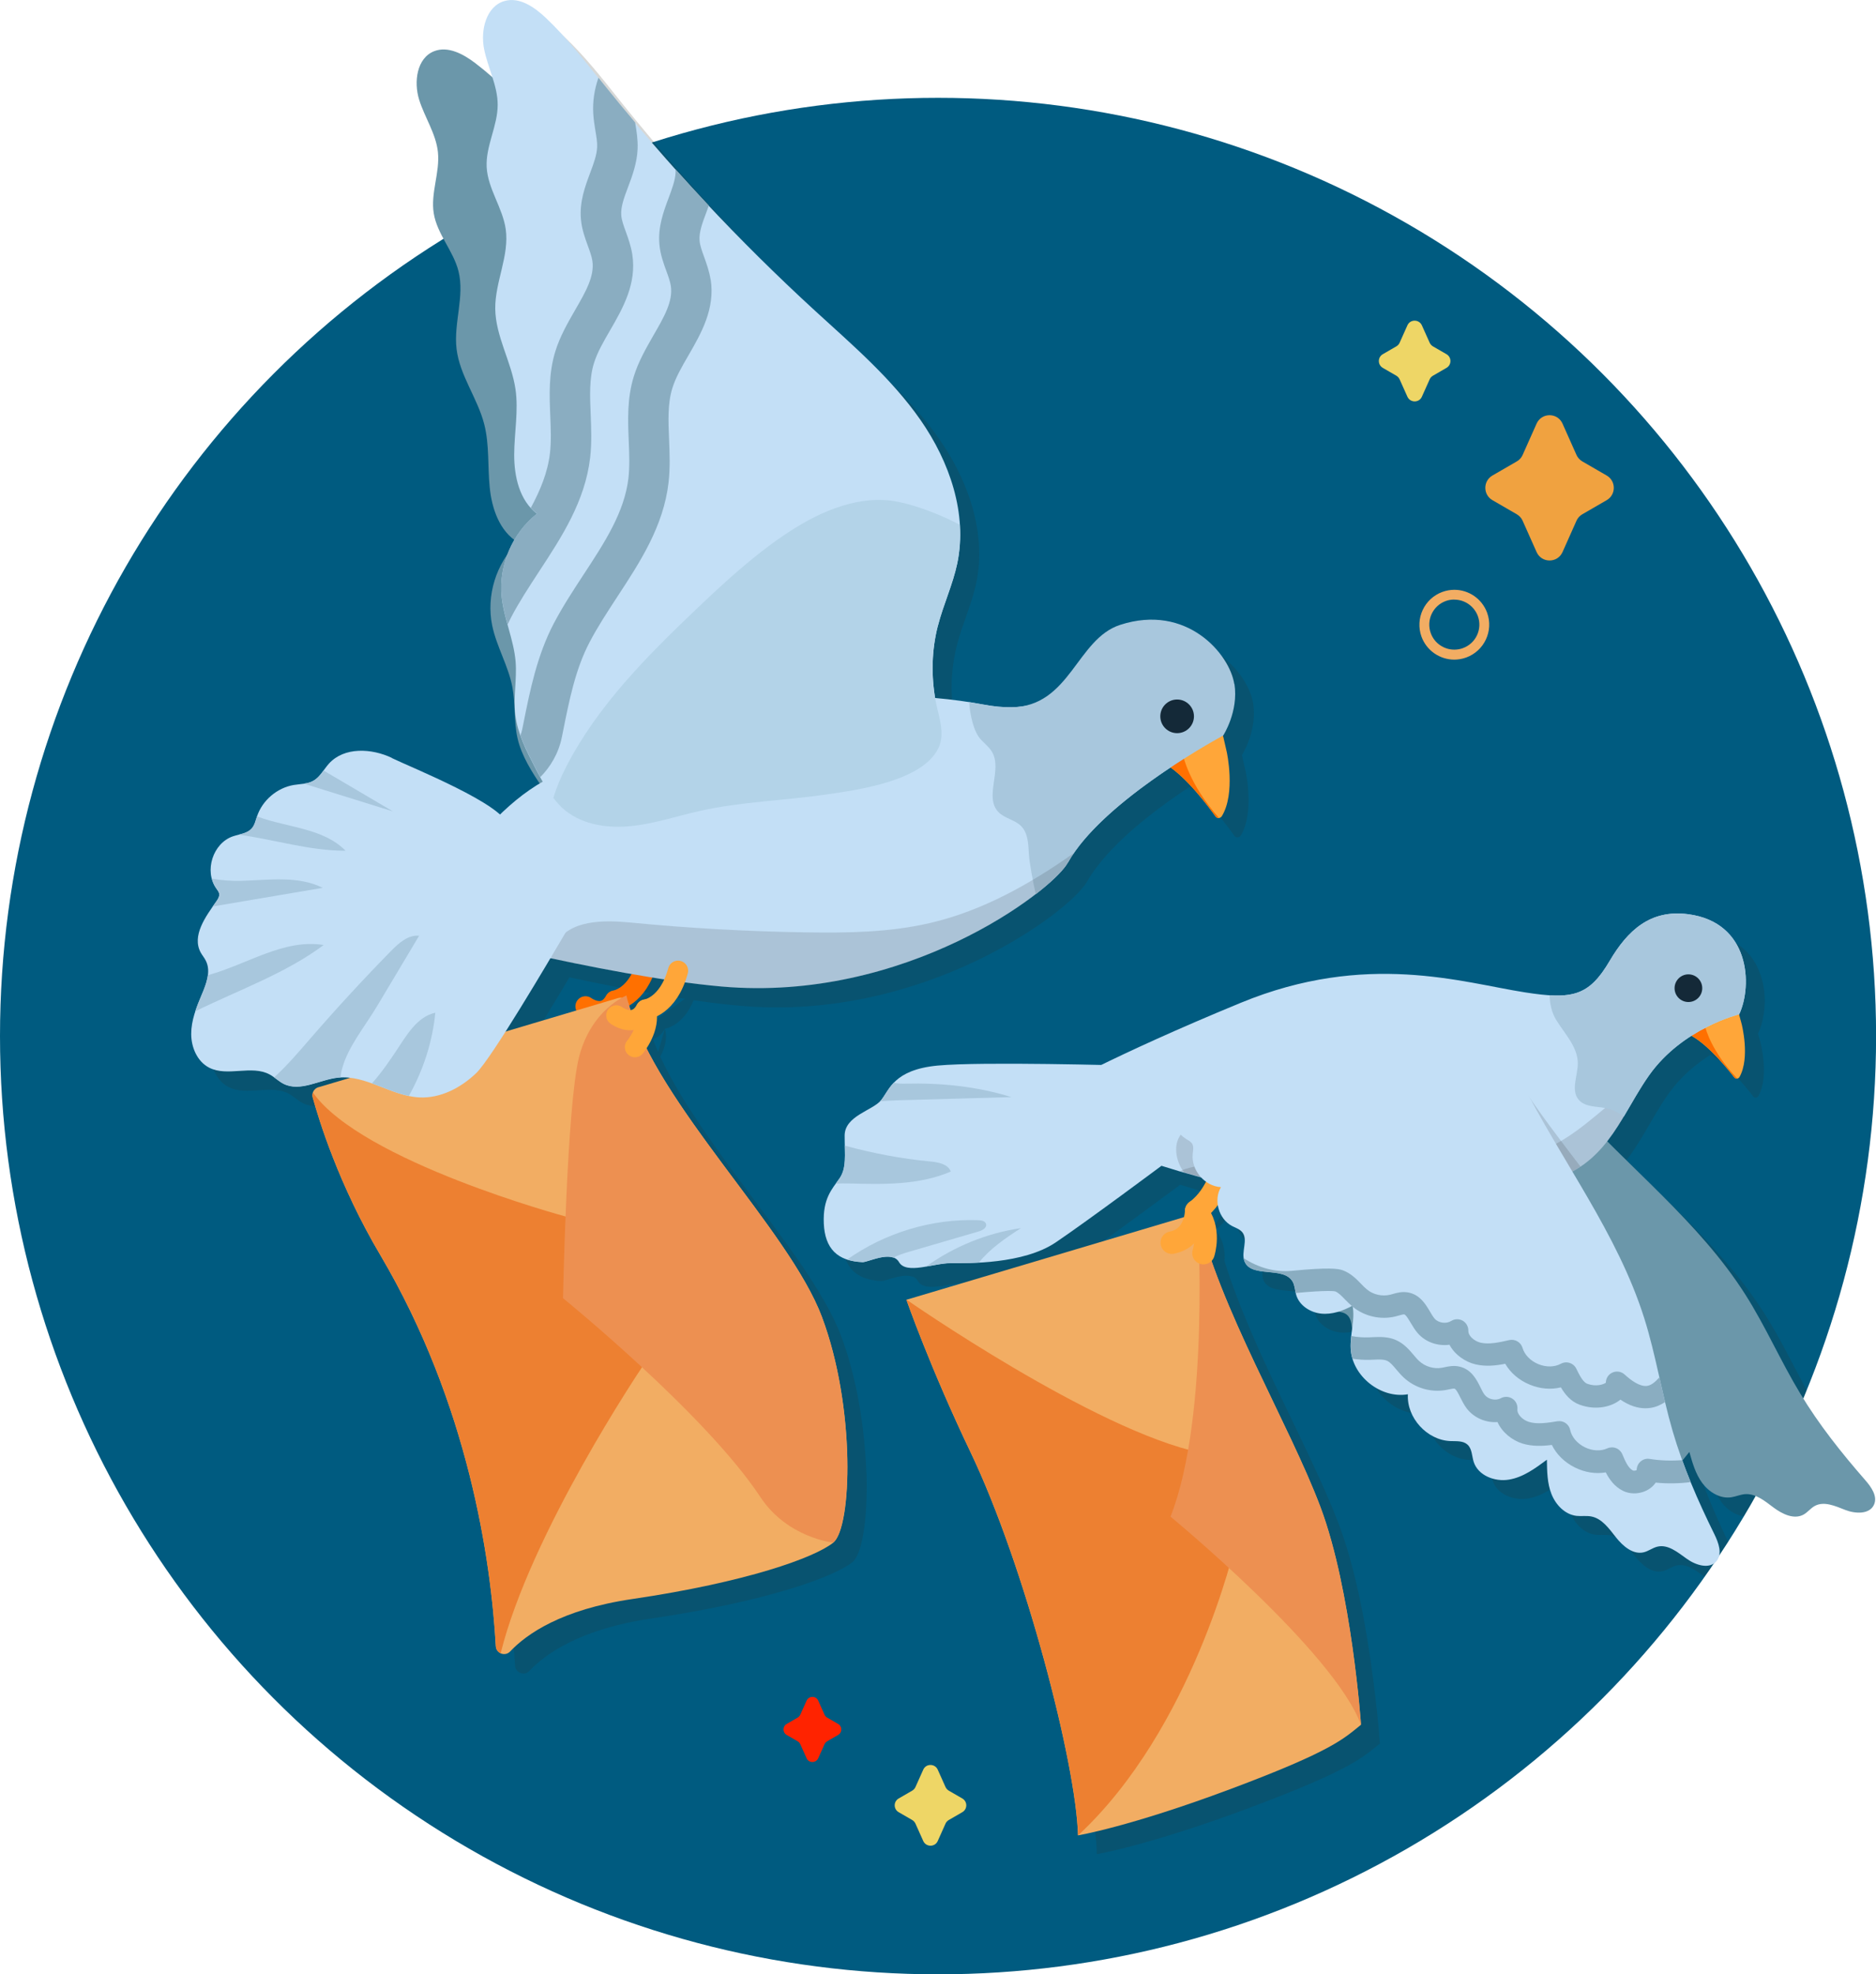
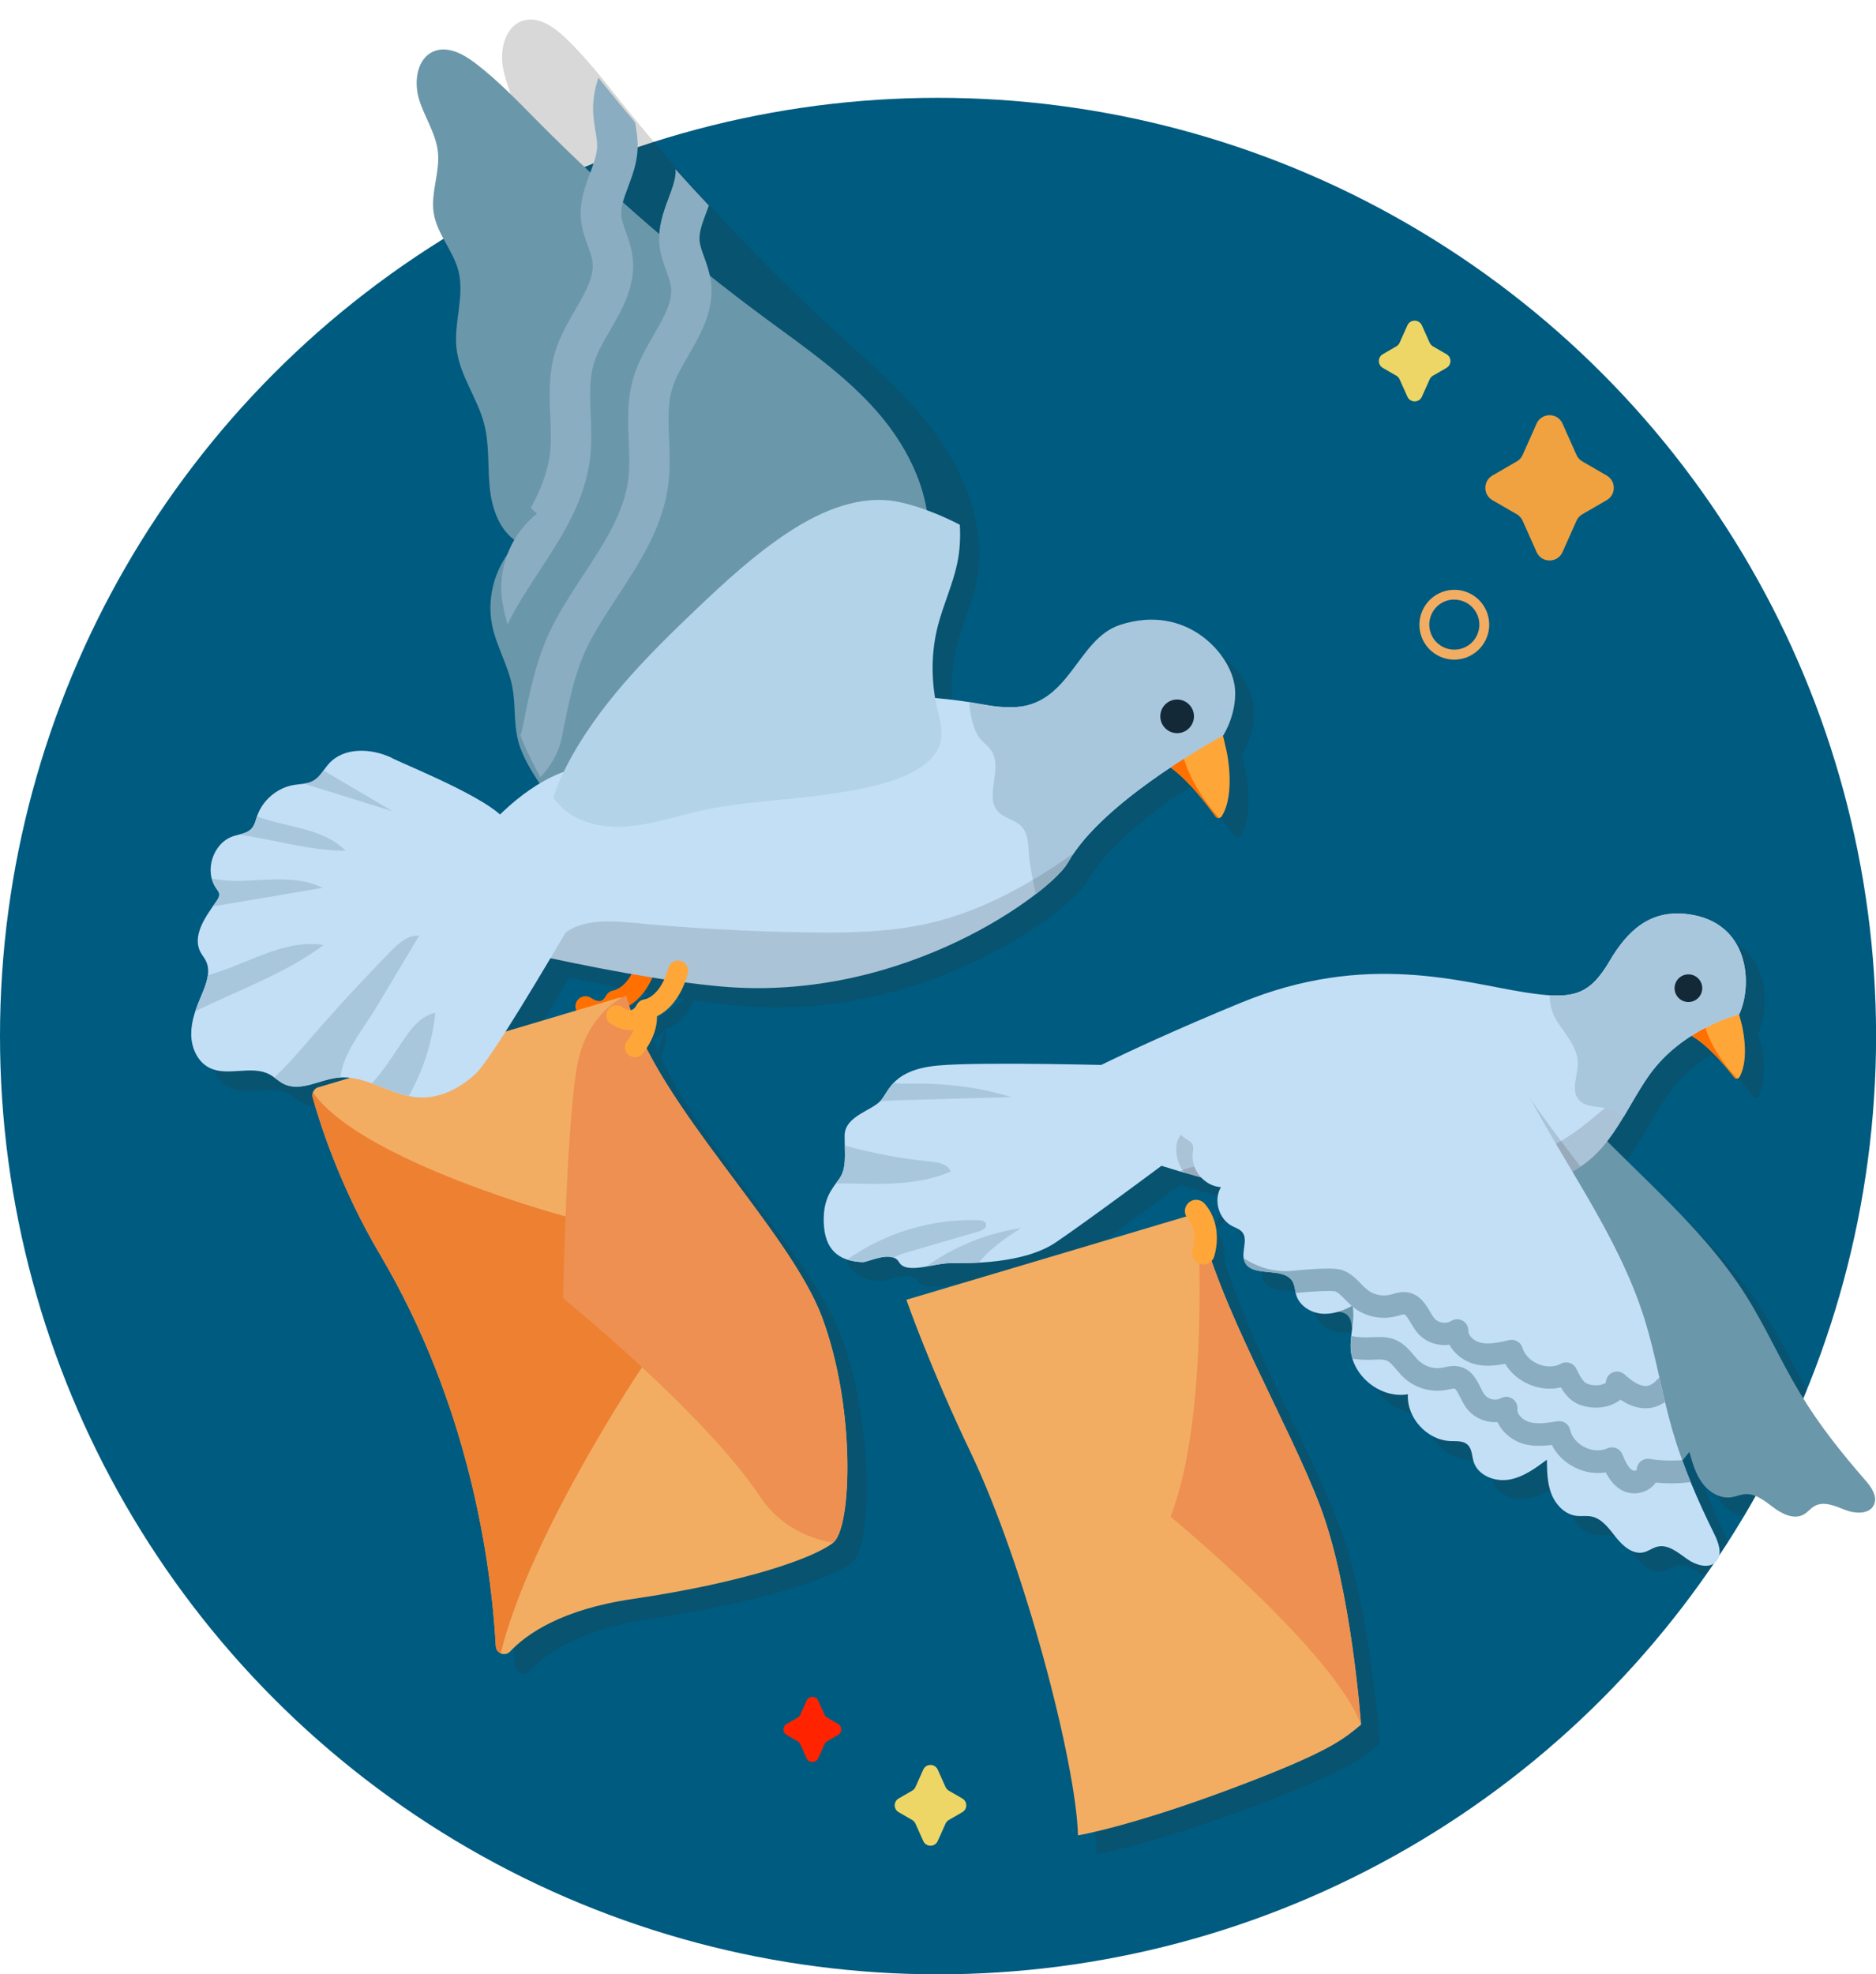
<svg xmlns="http://www.w3.org/2000/svg" id="Layer_2" viewBox="0 0 238.61 251.06">
  <defs>
    <style>.cls-1{fill:#2a302d;opacity:.19;}.cls-1,.cls-2,.cls-3,.cls-4,.cls-5,.cls-6,.cls-7,.cls-8,.cls-9,.cls-10,.cls-11,.cls-12,.cls-13,.cls-14,.cls-15,.cls-16,.cls-17{stroke-width:0px;}.cls-18{stroke:#ff7000;}.cls-18,.cls-19,.cls-20{stroke-linejoin:round;}.cls-18,.cls-19,.cls-20,.cls-21{fill:none;stroke-linecap:round;}.cls-18,.cls-19,.cls-21{stroke-width:2.57px;}.cls-19,.cls-20,.cls-21{stroke:#ffa639;}.cls-20{stroke-width:2.86px;}.cls-2{fill:#1a1b1c;opacity:.14;}.cls-21{stroke-miterlimit:10;}.cls-3{fill:#142938;}.cls-4{fill:#c3dff6;}.cls-5{fill:#a8c7dd;}.cls-6{fill:#b3d3e8;}.cls-7{fill:#6b97aa;}.cls-8{fill:#8aadc1;}.cls-9{fill:#ff2300;}.cls-10{fill:#ff7000;}.cls-11{fill:#f2ad63;}.cls-12{fill:#eed666;}.cls-13{fill:#f0a240;}.cls-14{fill:#ffa639;}.cls-15{fill:#ed8031;}.cls-16{fill:#ed9051;}.cls-17{fill:#005b80;}</style>
  </defs>
  <g id="Reference">
    <circle class="cls-17" cx="119.31" cy="131.75" r="119.31" />
  </g>
  <g id="Layer_1-2">
    <path class="cls-1" d="M218.94,191c.69.94,1.74,1.67,2.87,1.81,3.05-5.1,5.72-10.45,7.99-16.01-1.77-3.26-3.38-6.62-5.37-9.75-4.7-7.41-11.36-13.27-17.58-19.51.04-.05.09-.11.13-.16.44-.57.84-1.16,1.23-1.77.78-1.21,1.49-2.48,2.23-3.74.07-.12.14-.23.21-.35.18-.3.36-.59.54-.88.08-.12.15-.24.23-.37.25-.39.51-.78.78-1.16,0,0,0,0,0,0,0-.01.02-.02.02-.03,0,0,0,0,0,0,.26-.36.53-.71.8-1.04.29-.34.58-.67.88-.97,1.17-1.2,2.44-2.17,3.67-2.95.05.04.09.07.15.11.26.16.53.34.8.54.53.4,1.07.87,1.58,1.36,1.27,1.23,2.37,2.6,2.89,3.29.01.01.03.02.04.03.04.04.07.07.12.09.18.08.41.01.51-.18,1.38-2.46.27-6.74.27-6.74l-.33-1.21s.02,0,.02,0c.63-1.35.99-3.32.78-5.3,0-.07-.02-.13-.03-.2-.07-.55-.18-1.1-.35-1.64-.32-1.05-.81-2.05-1.56-2.92-.46-.54-1.02-1.02-1.68-1.43s-1.42-.74-2.29-.97c-.44-.12-.9-.21-1.4-.27-1.5-.19-2.81-.07-3.98.32-.47.15-.91.35-1.33.58-.63.35-1.22.78-1.77,1.29-1.09,1.01-2.04,2.3-2.9,3.76,0,0,0,0,0,0-.24.4-.47.76-.7,1.1-.05.07-.1.14-.14.21-.23.32-.46.62-.69.89-.03.04-.07.07-.1.11-.22.25-.45.47-.68.67-.03.02-.05.05-.08.07-.25.21-.51.38-.77.54-.04.02-.08.05-.12.07-.55.3-1.15.5-1.82.61-.04,0-.08.01-.12.02-.34.05-.7.08-1.08.09-.02,0-.04,0-.07,0-.4,0-.81,0-1.26-.03-.92-.06-1.94-.19-3.12-.37-7.97-1.24-20.16-5.26-36.15,1.33-7.95,3.27-13.79,5.97-17.74,7.9-5.48-.12-16.66-.32-20.81.08-3.71.35-5.18,1.59-6.07,2.76,0,.01-.02.02-.03.04-.26.35-.47.69-.67,1,0,.01-.02.03-.03.04-.02.03-.04.06-.06.09-.1.16-.21.31-.32.45-.04.05-.09.1-.14.15-1.2,1.23-4.51,1.94-4.51,4.37,0,.46,0,.87.02,1.27h0c0,.17,0,.33.01.5,0,.19,0,.36,0,.54,0,.07,0,.13,0,.2,0,.22,0,.42-.02.62,0,.06-.01.12-.01.18,0,.14-.02.27-.04.4,0,.07-.02.15-.04.22-.02.11-.04.23-.07.34-.02.07-.04.14-.06.21-.03.11-.08.22-.12.33-.02.06-.04.11-.07.17-.08.16-.17.32-.27.47-.93,1.33-2.13,2.53-1.99,5.72.1,2.46,1.08,3.96,2.98,4.58h0s0,0,0,0c.28.09.58.17.9.22.32.06.66.09,1.02.11,0,0,.01,0,.02,0h0c.06,0,.15-.01.25-.03.03,0,.06-.01.1-.02.04-.01.09-.02.14-.04.87-.23,2.42-.85,3.45-.47.01,0,.02,0,.04-.02.28.11.52.29.68.58.75,1.29,3.16.58,5.2.26.2-.03.39-.06.59-.08.05,0,.11-.01.16-.02.22-.02.44-.04.64-.04.74,0,2.03.02,3.58-.07h0c3.03-.17,7.04-.73,9.77-2.58,4.12-2.79,13.42-9.72,13.42-9.72,1.73.55,3.42,1.04,5.08,1.48.34.36.74.66,1.18.87l-2.6,3.92-36.09,10.74s0,0,0,0c0,0,0,0,0,0h0s2.03,5.81,5.52,13.67c.27.6.54,1.22.83,1.85.57,1.26,1.17,2.55,1.81,3.88.65,1.35,1.29,2.8,1.93,4.32.42,1.01.84,2.06,1.26,3.13.62,1.61,1.24,3.28,1.83,4.98,1.39,3.97,2.69,8.14,3.84,12.21.82,2.91,1.57,5.78,2.21,8.5.39,1.63.74,3.21,1.05,4.71.93,4.5,1.49,8.33,1.55,10.87,0,0,6.55-1.09,19.29-5.85,13.16-4.92,14.51-6.46,16.71-8.22h0s0,0,0,0c0,0-.42-6.02-1.58-13.13-.12-.75-.25-1.51-.39-2.27-.14-.77-.29-1.54-.45-2.31-.16-.77-.32-1.55-.5-2.32-.18-.77-.36-1.53-.56-2.28-.49-1.88-1.04-3.69-1.66-5.35-.5-1.32-1.07-2.71-1.7-4.16s-1.32-2.94-2.04-4.48c-1.08-2.3-2.24-4.7-3.41-7.13-2.86-5.98-5.72-12.2-7.48-17.94.09-1.11-.05-2.67-1.18-3.95l.05.28-.07.02c.02-.18.02-.3.02-.3,1.2-.88,2.01-2.06,2.55-3.14.19.05.39.09.59.1-.97,1.65-.28,4.05,1.41,4.94.45.23.96.39,1.29.77.82.98-.18,2.54.3,3.72.44,1.09,1.69,1.23,2.98,1.35.97.09,1.95.18,2.61.65.22.16.41.36.55.62.07.12.11.25.15.38,0,.03.01.05.02.08.08.31.13.63.2.94,0,0,0,0,0,0,.02.08.03.17.06.25.39,1.35,1.77,2.24,3.16,2.39.75.08,1.49-.03,2.21-.25.36.06.72.13,1.02.33.56.4.64,1.1.73,1.82-.04.31-.08.62-.11.93h0c-.03.23-.05.46-.06.69,0,.05,0,.1-.01.16-.01.26-.02.52,0,.79.2,3.49,3.83,6.38,7.28,5.79-.17,2.98,2.43,5.84,5.42,5.95.75.03,1.59-.06,2.15.44.6.53.56,1.45.8,2.21.56,1.74,2.7,2.56,4.5,2.25,1.8-.3,3.34-1.44,4.81-2.53.02,1.48.04,2.99.58,4.36.54,1.37,1.7,2.6,3.17,2.78.62.07,1.25-.04,1.86.07,1.4.25,2.3,1.56,3.18,2.67.88,1.11,2.17,2.23,3.54,1.89.6-.15,1.11-.56,1.71-.71,1.29-.32,2.49.62,3.58,1.42,1.03-1.46,2.03-2.94,3-4.45-1.01-2.12-1.97-4.26-2.82-6.45-.19-.49-.39-.98-.57-1.48.31-.36.6-.73.89-1.1.39,1.38.79,2.8,1.64,3.95Z" />
    <path class="cls-1" d="M110.18,187.18c0-.06,0-.11,0-.16-.02-.61-.05-1.22-.1-1.85,0-.08-.01-.15-.02-.23-.04-.62-.1-1.24-.16-1.88,0-.09-.02-.18-.03-.28-.07-.63-.14-1.26-.23-1.9-.01-.1-.03-.19-.04-.29-.09-.64-.19-1.28-.3-1.92-.02-.09-.03-.19-.05-.28-.12-.65-.24-1.3-.38-1.95-.02-.08-.04-.17-.06-.25-.15-.66-.3-1.32-.47-1.97-.02-.07-.04-.13-.05-.2-.18-.67-.37-1.33-.57-1.99-.01-.04-.02-.07-.04-.11-.22-.68-.45-1.36-.69-2.01-.13-.35-.28-.71-.44-1.07-.06-.13-.12-.27-.18-.4-.11-.23-.21-.47-.32-.7-.07-.15-.16-.31-.23-.46-.11-.22-.22-.44-.34-.67-.09-.16-.18-.33-.27-.49-.12-.22-.24-.44-.37-.66-.1-.17-.2-.34-.3-.51-.13-.22-.26-.44-.39-.66-.11-.18-.22-.36-.33-.54-.14-.22-.27-.44-.41-.66-.12-.19-.24-.38-.37-.57-.14-.22-.28-.43-.42-.65-.13-.19-.26-.39-.39-.59-.14-.21-.29-.43-.44-.65-.14-.2-.28-.4-.42-.6-.15-.22-.3-.44-.46-.65-.14-.2-.28-.4-.43-.6-.16-.22-.32-.44-.48-.67-.15-.2-.3-.41-.44-.62-.16-.22-.32-.45-.49-.67-.15-.2-.3-.41-.45-.61-.17-.23-.34-.46-.51-.69-.16-.21-.31-.42-.47-.64-.17-.22-.33-.45-.5-.67-.18-.24-.36-.48-.54-.72-.19-.25-.38-.5-.56-.76-.25-.34-.5-.68-.76-1.01-.16-.22-.32-.43-.48-.65-.18-.24-.36-.49-.54-.73-.16-.22-.32-.44-.49-.65-.17-.23-.33-.45-.5-.68-.16-.22-.33-.44-.49-.66-.17-.23-.34-.46-.51-.7-.15-.21-.3-.42-.45-.63-.17-.24-.34-.47-.51-.71-.15-.21-.3-.43-.45-.64-.16-.23-.32-.46-.49-.69-.15-.22-.3-.43-.45-.65-.16-.23-.32-.46-.47-.69-.15-.22-.29-.43-.44-.65-.15-.23-.31-.46-.46-.69-.14-.21-.28-.42-.42-.63-.15-.23-.3-.46-.45-.69-.13-.21-.27-.42-.4-.63-.14-.23-.28-.46-.42-.68-.13-.21-.26-.42-.38-.63-.14-.23-.27-.45-.4-.68-.12-.21-.24-.42-.36-.63-.13-.23-.25-.45-.38-.68-.11-.2-.22-.41-.33-.61-.12-.23-.23-.46-.35-.68-.1-.2-.21-.4-.3-.6-.11-.23-.21-.45-.32-.67-.02-.04-.04-.09-.06-.13.49-.93.97-2.25.59-3.55l-.86,2.97c-.08-.18-.16-.37-.23-.55-.08-.2-.17-.39-.24-.59-.07-.18-.13-.35-.2-.53.54-.12,1.09-.49,1.53-1.3,0,0,2.28-.28,3.65-3.62.21.03.42.06.62.09.14.02.29.04.43.06.78.11,1.54.2,2.29.29.12.01.23.03.35.04.78.09,1.55.17,2.29.23,5.81.51,11.34.02,16.39-1.07,5.05-1.09,9.64-2.77,13.56-4.64.98-.47,1.92-.94,2.81-1.43,1.34-.72,2.58-1.46,3.72-2.18.38-.24.74-.48,1.1-.72.71-.48,1.36-.94,1.97-1.4.14-.1.26-.2.39-.3h0s0,0,0,0c.74-.57,1.4-1.12,1.95-1.62.16-.14.3-.28.45-.42,0,0,.01-.01.02-.02.24-.23.47-.46.67-.67.05-.05.09-.1.13-.15.03-.03.06-.06.09-.1.36-.4.63-.77.8-1.06,0,0,0,0,0,0h0c.25-.44.53-.88.84-1.32.03-.04.05-.07.08-.11.3-.42.62-.83.97-1.25.05-.06.09-.12.14-.17.34-.4.7-.8,1.07-1.19.06-.07.13-.14.19-.2.37-.39.76-.77,1.16-1.15.07-.07.15-.14.22-.21.4-.38.82-.75,1.24-1.12.07-.06.15-.13.23-.19.43-.37.87-.74,1.32-1.1.06-.05.13-.1.19-.15.46-.37.92-.73,1.39-1.08.04-.03.07-.05.11-.08.45-.34.9-.67,1.35-.99.06-.04.12-.09.18-.13.45-.32.89-.62,1.32-.92.08-.06.17-.11.25-.17.27-.18.52-.35.78-.52.33.24.66.5.99.78.48.42.95.86,1.4,1.34.88.93,1.69,1.91,2.33,2.74.42.55.77,1.02,1.01,1.36,0,0,.01,0,.02.02.05.06.1.11.16.13.08.04.16.05.25.04h0s0,0,0,0h0c.14-.02.28-.09.37-.23,1.77-2.9.63-8.12.63-8.12l-.48-2.1h-.03s.03-.02.03-.02h0s1.97-3.04,1.43-6.55c-.59-3.83-6.04-10.28-14.52-7.53-5.55,1.8-6.34,10.37-13.81,10.48-1.05.02-2.24-.09-3.58-.34-1.83-.35-3.9-.64-6.12-.83-.18-1.07-.29-2.16-.32-3.24-.02-.8,0-1.6.07-2.4.1-1.2.3-2.39.6-3.56.69-2.68,1.89-5.22,2.46-7.93.08-.4.15-.81.21-1.21,0-.05,0-.11.02-.16.05-.36.08-.72.11-1.07,0-.02,0-.04,0-.06.35-5.52-1.81-11.11-5-15.71-3.68-5.29-8.65-9.53-13.4-13.88-4.68-4.29-9.19-8.76-13.54-13.39h0c-1.44-1.53-2.85-3.07-4.25-4.63h0c-1.74-1.94-3.44-3.91-5.12-5.91-1.37-1.62-2.72-3.26-4.05-4.91-.21-.26-.41-.52-.62-.78h0c-2.12-2.66-4.24-5.35-6.72-7.68-1.43-1.34-3.3-2.64-5.19-2.12-2.36.65-3.11,3.71-2.63,6.11.24,1.23.69,2.42,1.07,3.62-.72-.63-1.45-1.24-2.21-1.82-1.51-1.15-3.46-2.2-5.22-1.51-2.21.87-2.61,3.9-1.91,6.16.7,2.26,2.14,4.31,2.39,6.67.27,2.6-.95,5.21-.53,7.79.43,2.64,2.48,4.75,3.14,7.33.82,3.22-.63,6.61-.24,9.9.4,3.39,2.67,6.27,3.52,9.58.67,2.62.43,5.38.7,8.06.26,2.51,1.14,5.17,3.14,6.64-.34.59-.62,1.21-.86,1.85-1.84,2.58-2.61,5.92-1.97,9.04.55,2.7,2.06,5.14,2.57,7.85.41,2.15.17,4.39.66,6.52.48,2.09,1.62,3.95,2.81,5.74-1.79,1.07-3.47,2.43-5.01,3.93-2.93-2.66-11.57-6.15-13.75-7.2-2.59-1.24-6.07-1.41-8,.71-.25.27-.47.58-.69.88h0c-.08.12-.17.23-.26.34-.13.16-.26.32-.4.46-.04.04-.08.07-.11.11-.16.15-.33.29-.53.4,0,0,0,0,0,0-.05.03-.11.04-.17.07-.14.06-.27.13-.42.17-.19.05-.39.09-.58.12-.44.07-.89.1-1.32.17-2.12.36-3.99,1.95-4.67,3.99-.13.39-.23.81-.42,1.17-.06.12-.14.23-.23.34,0,0,0,0,0,0-.13.15-.29.27-.45.37-.05.03-.1.06-.16.09-.13.07-.27.12-.41.17-.05.02-.11.04-.16.06-.15.05-.31.09-.46.13,0,0-.01,0-.02,0h0c-.26.07-.51.13-.76.22-2.1.72-3.22,3.27-2.67,5.37h0s0,0,0,0c.05.19.11.37.19.55.09.24.21.47.36.68,0,0,0,0,0,0,.03.05.07.1.1.14.13.18.26.37.29.6.02.16-.02.32-.09.47-.07.15-.17.29-.26.43-.16.22-.32.45-.48.68h0c-1.29,1.83-2.55,3.97-1.53,5.85.2.36.47.67.65,1.04.3.58.34,1.21.26,1.85-.08.64-.3,1.29-.55,1.92,0,0,0,.01,0,.02-.08.21-.17.41-.25.61,0,0,0,0,0,0-.67,1.57-1.31,3.2-1.31,4.9s.77,3.51,2.29,4.29c2.33,1.19,5.4-.39,7.7.87.2.11.39.24.58.38.21.15.42.31.63.46.18.13.36.25.56.35,0,0,0,0,0,0,.29.14.58.23.88.29.53.1,1.06.08,1.61,0,.86-.14,1.75-.44,2.63-.69.59-.17,1.19-.32,1.77-.38.53-.06,1.04-.04,1.56.02l-4.03,1.2c-.35.1-.59.38-.7.7h0c-.03.09-.05.17-.05.27-.01.11,0,.22.02.33.05.18.1.37.16.59.31,1.08.8,2.67,1.49,4.62.28.78.59,1.62.94,2.5.52,1.33,1.12,2.76,1.81,4.27,1.14,2.52,2.53,5.25,4.18,8.05,8.44,14.29,12.15,29.02,13.73,40.08.13.92.25,1.82.35,2.68.31,2.6.5,4.95.62,6.99,0,0,0,0,0,0,0,.11.03.21.06.31.02.06.05.11.09.16.02.03.03.06.05.09.05.07.11.13.18.19,0,0,0,0,0,0,.4.33,1.02.37,1.44-.08,2.09-2.22,6.54-5.35,15.52-6.67,14.58-2.15,23.19-5.26,25.58-7.17.11-.09.21-.21.31-.35h0s0,0,0,0c.92-1.28,1.49-4.75,1.5-9.17,0-.02,0-.04,0-.07,0-.59-.01-1.21-.03-1.83ZM75.09,124.84c.06.01.12.02.18.04.83.17,1.67.34,2.52.5.12.02.24.05.36.07.83.16,1.67.32,2.5.47.12.02.24.04.36.06.54.1,1.07.19,1.61.29l-5.71,4.13s.06.05.17.11l-10.35,3.08c1.89-2.96,4.05-6.54,5.7-9.31.87.19,1.77.37,2.67.56ZM82.46,130.37c-.02-.07-.04-.13-.06-.2-.11-.39-.21-.77-.29-1.15,0,0-.02,0-.06.02.65-.44,1.41-1.21,2.03-2.51.69.12,1.37.23,2.06.33.11.02.23.04.34.05.21.03.42.06.63.1l-4.64,3.36Z" />
    <path class="cls-7" d="M116.48,77.45c.39-2.66,1.29-5.23,1.56-7.9.62-6.22-2.28-12.36-6.37-17.08-4.09-4.72-9.31-8.3-14.34-12.01-10.27-7.59-19.96-15.97-28.95-25.04-2.55-2.57-5.06-5.21-7.94-7.4-1.51-1.15-3.46-2.2-5.22-1.51-2.21.87-2.61,3.9-1.91,6.16s2.14,4.31,2.39,6.67c.27,2.6-.95,5.21-.53,7.79.43,2.64,2.48,4.75,3.14,7.33.82,3.22-.63,6.61-.24,9.9.4,3.39,2.67,6.27,3.52,9.58.67,2.62.43,5.38.7,8.06s1.25,5.56,3.57,6.95c-2.76,2.68-4.03,6.8-3.26,10.57.55,2.7,2.06,5.14,2.57,7.85.41,2.15.17,4.39.66,6.52.52,2.27,1.83,4.27,3.12,6.22,1.21,1.82,2.47,3.7,4.32,4.87,2.42,1.53,5.51,1.61,8.3,1.01s5.42-1.81,8.13-2.73c4.98-1.69,10.23-2.38,15.32-3.68,3.81-.97,11.67-2.9,13.16-7.18.65-1.89-.45-3.94-.98-5.72-.89-2.99-1.16-6.15-.7-9.24Z" />
    <path class="cls-18" d="M74.47,127.97s2.37,1.78,3.75-.75c0,0,2.85-.33,4.1-4.93" />
-     <path class="cls-4" d="M119.3,79.56c.69-2.68,1.89-5.22,2.46-7.93,1.31-6.31-.99-12.92-4.67-18.21s-8.65-9.53-13.4-13.88c-9.71-8.9-18.73-18.55-26.96-28.84-2.33-2.92-4.62-5.9-7.34-8.46-1.43-1.34-3.3-2.64-5.19-2.12-2.36.65-3.11,3.71-2.63,6.11s1.73,4.66,1.73,7.1c0,2.7-1.54,5.24-1.4,7.93.15,2.75,2.02,5.14,2.42,7.86.49,3.39-1.36,6.71-1.33,10.13.04,3.52,2.05,6.72,2.57,10.21.41,2.76-.15,5.56-.16,8.35s.68,5.84,2.9,7.52c-3.12,2.45-4.88,6.54-4.5,10.48.27,2.83,1.55,5.5,1.78,8.33.18,2.25-.31,4.52-.04,6.75.29,2.39,1.41,4.58,2.52,6.72,1.04,2,2.13,4.07,3.89,5.47,2.31,1.83,5.47,2.25,8.4,1.94,2.93-.31,5.75-1.26,8.63-1.91,5.29-1.19,10.75-1.32,16.12-2.1,4.01-.58,12.29-1.7,14.28-5.93.88-1.87-.03-4.09-.38-5.97-.58-3.17-.51-6.43.29-9.55Z" />
    <path class="cls-4" d="M96.56,90.67c9.95-2.97,21.15-2.47,28.51-1.08,10.85,2.05,11.31-5.64,17.57-7.89,6.99-2.51,10.84,3.08,11.99,5.01,1.82,3.05.92,6.82.92,6.82,0,0-15.24,8.15-19.72,16.14-2.11,3.76-20.8,17.83-44.05,15.78-14.89-1.32-38.43-7.53-38.43-7.53,0,0,7.35-15.24,17.75-19.54s25.46-7.71,25.46-7.71Z" />
    <path class="cls-14" d="M155.56,93.56l.48,2.1s1.14,5.22-.63,8.12c-.18.3-.61.33-.81.04-.97-1.36-3.63-4.9-6.12-6.5-3.12-2,2.91-4.09,2.91-4.09l4.17.33Z" />
    <path class="cls-6" d="M119.38,95.09c.88-1.87-.03-4.09-.38-5.97-.58-3.17-.51-6.43.29-9.55.69-2.68,1.89-5.22,2.46-7.93.34-1.63.43-3.27.33-4.91-2.37-1.24-5.31-2.4-7.81-2.91-4.81-.98-9.74,1.09-13.85,3.77-4.33,2.82-8.16,6.35-11.91,9.92-6.28,5.98-12.52,12.26-16.49,19.98-.66,1.28-1.23,2.61-1.64,3.98.46.59.96,1.16,1.56,1.63,2.31,1.83,5.47,2.25,8.4,1.94,2.93-.31,5.75-1.26,8.63-1.91,5.29-1.19,10.75-1.32,16.12-2.1,4.01-.58,12.29-1.7,14.28-5.93Z" />
    <path class="cls-10" d="M155.04,104.01c-3.83-4.31-4.56-7.94-4.56-7.94l-2.36.96c.11.09.22.19.37.28,2.5,1.6,5.15,5.14,6.12,6.5.1.14.25.2.4.2h.03s0,0,0,0Z" />
    <path class="cls-5" d="M156.99,86.99c-.59-3.83-6.04-10.28-14.52-7.53-5.55,1.8-6.34,10.37-13.81,10.48-1.05.02-2.22-.08-3.54-.34-.01,0-.02,0-.03,0-.58-.11-1.19-.21-1.82-.31.1,1.6.56,3.75,1.48,4.74.5.54,1.1,1,1.46,1.64,1.27,2.28-1.03,5.65.75,7.56.79.85,2.13,1,2.94,1.84.89.92.89,2.35.97,3.62.07,1.01.5,3.42.87,5.02,1.91-1.47,3.24-2.77,3.87-3.67.09-.16.17-.28.24-.37h0c4.17-7.44,17.67-15.01,19.51-16.02.13-.07.22-.12.22-.12h0s1.97-3.04,1.43-6.55Z" />
    <path class="cls-4" d="M143.19,135.5s-18.34-.53-23.93,0c-5.58.53-6.11,3.06-7.18,4.39s-4.65,1.99-4.65,4.52.27,4.12-.66,5.45-2.13,2.53-1.99,5.72,1.73,4.79,4.92,4.92c.72.03,3.72-1.6,4.65,0s4.41.12,6.59.13,9.23.14,13.35-2.65c4.12-2.79,13.42-9.72,13.42-9.72l-4.52-12.75Z" />
    <path class="cls-14" d="M221.05,128.48l.47,1.73s1.11,4.28-.27,6.74c-.14.25-.49.29-.67.06-.84-1.09-3.15-3.94-5.27-5.19-2.65-1.56,2.28-3.48,2.28-3.48l3.46.14Z" />
    <path class="cls-10" d="M220.95,137.14c-3.31-3.45-4.02-6.43-4.02-6.43l-1.92.87c.09.08.19.15.31.22,2.11,1.25,4.43,4.09,5.27,5.19.09.11.21.16.34.15h.03s0,0,0,0Z" />
    <path class="cls-11" d="M115.28,165.26s0,0,0,0c.01.06,3.07,8.77,8.16,19.4,6.91,14.44,13.45,39.69,13.67,48.73,0,0,6.55-1.09,19.29-5.85,13.16-4.92,14.51-6.46,16.71-8.22,0,0-1.18-17.08-5.15-27.66-3.97-10.58-12.98-25.5-15.64-37.4,0,0,0,0,0,0l-37.03,11.02Z" />
-     <path class="cls-15" d="M157.06,196.57s9.22-9.02-4.31-11.83c-13.53-2.81-37.46-19.48-37.46-19.48,0,0,0,0,0,0,.01.06,3.07,8.77,8.16,19.4,6.91,14.44,13.45,39.69,13.67,48.73,14.61-13.55,19.95-36.82,19.95-36.82Z" />
    <path class="cls-16" d="M152.32,154.25s0,0-.01,0c0,0,1.69,25.63-3.43,38.61,0,0,20.8,17.14,24.22,26.46,0,0-1.18-17.08-5.15-27.66-3.97-10.58-12.98-25.5-15.64-37.4Z" />
-     <path class="cls-20" d="M155.69,148.01s-.66,3.87-3.55,5.99c0,0,0,3.42-3.1,4.02" />
    <path class="cls-20" d="M153.07,159.35s1.04-3.12-.93-5.35" />
    <path class="cls-7" d="M161.5,157.75c.34.1.72.16.97.41.31.31.32.79.39,1.22.32,1.97,2.46,3.45,4.42,3.05-.5,1.79.74,3.87,2.56,4.29.48.11,1,.12,1.4.41,1.01.72.47,2.43,1.21,3.42,1.36,1.83,4.85-.74,6.42.92.38.4.53.96.81,1.44.7,1.17,2.22,1.66,3.57,1.45s2.53-1.02,3.52-1.95c.78,1.6.59,3.51,1.14,5.2,1.06,3.23,5.19,5.03,8.28,3.62.59,2.84,3.74,4.88,6.57,4.24.71-.16,1.48-.45,2.13-.13.69.35.89,1.22,1.31,1.88.96,1.5,3.17,1.73,4.79.99s2.78-2.18,3.88-3.58c.39,1.38.79,2.8,1.64,3.95s2.25,2.02,3.67,1.82c.6-.09,1.16-.35,1.76-.4,1.37-.11,2.55.89,3.65,1.71s2.59,1.55,3.8.89c.53-.29.9-.81,1.43-1.1,1.19-.65,2.63.02,3.89.51s3.05.58,3.63-.64c.52-1.08-.33-2.28-1.12-3.18-3.01-3.45-5.87-7.04-8.23-10.96-2.49-4.11-4.41-8.54-6.99-12.6-5.91-9.31-14.9-16.16-22.22-24.4-9.17,2.42-18.36,4.84-27.77,6.03-2.81.36-5.68.62-8.27,1.75-2.02.88-4.07,2.49-4.9,4.61-.73,1.87.73,4.57,2.66,5.13Z" />
    <path class="cls-4" d="M133.75,138.69s7.51-4.35,24.06-11.17c15.99-6.59,28.19-2.57,36.15-1.33,5.98.93,8.11.53,10.77-3.99,2.29-3.89,5.17-6.57,9.97-5.95,7.92,1.02,8.22,9.08,6.51,12.73,0,0-7.18,1.74-11.43,7.71-3.38,4.75-5.05,10.63-11.43,13.03s-24.32,6.89-50.64-1.48c-26.32-8.36-13.96-9.56-13.96-9.56Z" />
    <path class="cls-2" d="M209.81,136.66c-3.91,2.27-7.11,5.91-10.95,8.24-6.27,3.8-13.9,4.62-21.22,4.39-7.32-.23-14.61-1.43-21.94-1.29-1.68.03-3.37.14-4.96.66-.23.08-.46.17-.69.26,25.03,7.37,42.12,3.11,48.31.79,6.38-2.39,8.05-8.28,11.43-13.03,0-.01.02-.02.02-.03Z" />
    <path class="cls-2" d="M198.35,149.72c1-.38,1.88-.85,2.67-1.38-2.58-3.38-5.18-6.76-7.51-10.31-9.69,1.1-19.42,2.21-29.17,2.03-2.91-.05-5.88-.21-8.68.56-2.19.6-4.52,1.93-5.67,3.96-.75,1.31-.36,3.24.63,4.53,24.73,7.14,41.59,2.9,47.73.6Z" />
    <path class="cls-4" d="M150.77,144.78c.31.19.67.35.86.66.23.39.11.87.07,1.32-.2,2.05,1.54,4.09,3.59,4.2-.97,1.65-.28,4.05,1.41,4.94.45.23.96.39,1.29.77.82.98-.18,2.54.3,3.72.87,2.18,5.02.55,6.14,2.61.27.5.27,1.1.43,1.65.39,1.35,1.77,2.24,3.16,2.39s2.78-.34,4.01-1.01c.36,1.8-.34,3.65-.24,5.48.2,3.49,3.83,6.38,7.28,5.79-.17,2.98,2.43,5.84,5.42,5.95.75.03,1.59-.06,2.15.44.6.53.56,1.45.8,2.21.56,1.74,2.7,2.56,4.5,2.25,1.8-.3,3.34-1.44,4.81-2.53.02,1.48.04,2.99.58,4.36s1.7,2.6,3.17,2.78c.62.07,1.25-.04,1.86.07,1.4.25,2.3,1.56,3.18,2.67s2.17,2.23,3.54,1.89c.6-.15,1.11-.56,1.71-.71,1.35-.34,2.6.72,3.74,1.53,1.13.82,2.88,1.38,3.78.32.8-.94.27-2.36-.27-3.46-2.08-4.22-3.97-8.55-5.29-13.07-1.39-4.75-2.13-9.67-3.62-14.38-3.41-10.82-10.55-20.01-15.65-30.15-9.76-.02-19.54-.04-29.21-1.34-2.89-.39-5.81-.89-8.69-.45-2.24.34-4.71,1.4-6.09,3.28-1.22,1.67-.48,4.74,1.29,5.81Z" />
    <path class="cls-5" d="M221.21,128.98c1.71-3.65,1.41-11.7-6.51-12.73-4.8-.62-7.68,2.06-9.97,5.95-2.13,3.63-3.93,4.6-7.64,4.36.04,1.16.29,2.23.84,3.13,1.08,1.77,2.72,3.4,2.75,5.47.02,1.61-.92,3.45.11,4.68.86,1.02,2.44.81,3.73,1.13.75.19,1.4.57,2.01,1.03,1.06-1.77,2.05-3.61,3.26-5.31,4.25-5.97,11.43-7.71,11.43-7.71Z" />
    <circle class="cls-3" cx="214.75" cy="125.66" r="1.76" />
    <path class="cls-8" d="M215.03,188.44c-.38-.92-.73-1.84-1.07-2.77-1.37.11-2.76.07-4.13-.15-.45-.08-.9.07-1.22.38-.28.27-.44.65-.44,1.04-.13.07-.37.1-.48.05-.58-.29-.96-1.14-1.34-2.05-.15-.36-.44-.65-.8-.79-.36-.14-.77-.13-1.12.03-.83.38-1.91.33-2.87-.15s-1.66-1.3-1.85-2.2c-.16-.74-.87-1.22-1.62-1.1-1.19.19-2.54.42-3.63.08-.76-.23-1.53-.94-1.46-1.62.05-.52-.19-1.04-.64-1.33-.44-.29-1.01-.31-1.47-.06-.65.36-1.61.15-2.06-.44-.19-.24-.36-.59-.54-.96-.48-.96-1.13-2.27-2.66-2.62-.73-.17-1.38-.03-1.9.08l-.34.07c-1.03.18-2.14-.16-2.9-.87-.25-.23-.47-.5-.7-.77-.56-.66-1.2-1.41-2.18-1.86-1.05-.48-2.11-.43-3.04-.39l-.45.02c-.75.03-1.51-.03-2.25-.17-.06.55-.1,1.09-.07,1.64.02.43.1.84.22,1.25.72.1,1.45.16,2.17.14l.5-.02c.67-.03,1.31-.06,1.73.14.4.18.76.61,1.18,1.11.3.35.6.71.94,1.02,1.42,1.32,3.41,1.92,5.33,1.59.15-.03.3-.06.45-.09.25-.05.56-.12.67-.09.21.05.52.66.74,1.11.23.45.48.96.84,1.43.92,1.19,2.43,1.82,3.9,1.71.59,1.33,1.88,2.33,3.16,2.73,1.28.39,2.58.33,3.75.18.59,1.2,1.61,2.21,2.92,2.86,1.28.64,2.66.85,3.94.63.45.88,1.1,1.8,2.17,2.34.44.22.94.33,1.44.33.7,0,1.42-.21,2-.62.3-.21.55-.47.74-.75,1.48.15,2.96.12,4.43-.06Z" />
    <path class="cls-8" d="M211.06,175.14c-.55.63-1.06,1.02-1.55,1.09-.93.14-2.07-.71-2.87-1.44-.45-.42-1.12-.5-1.66-.2-.46.25-.73.73-.73,1.24-.3.22-1.23.54-2.35.14-.56-.2-1.01-1.11-1.41-1.93-.17-.35-.48-.61-.85-.73-.37-.12-.77-.08-1.12.11-.81.44-1.88.45-2.87.04-.99-.41-1.74-1.18-2-2.06-.21-.73-.96-1.16-1.7-.99-1.18.27-2.51.58-3.62.33-.77-.18-1.59-.83-1.57-1.52.01-.53-.27-1.02-.72-1.28-.46-.26-1.03-.24-1.47.04-.62.39-1.6.26-2.09-.29-.2-.23-.4-.56-.61-.92-.54-.92-1.29-2.18-2.83-2.43-.74-.12-1.38.06-1.9.21l-.33.09c-1.01.24-2.14,0-2.95-.67-.27-.22-.51-.47-.75-.72-.6-.62-1.29-1.33-2.3-1.71-.62-.23-1.83-.39-6.51.06-2.09.19-4.14-.34-6.11-1.6.02.14.05.28.1.41.87,2.18,5.02.55,6.14,2.61.23.43.27.92.37,1.4,4.03-.38,4.91-.23,5.01-.21.41.15.8.55,1.25,1.02.29.3.58.58.89.85.03-.02.06-.03.09-.04,0,.05.01.1.02.14,0,0,0,0,0,0,1.51,1.22,3.54,1.68,5.43,1.22.14-.03.29-.08.44-.12.24-.07.55-.15.67-.14.21.03.56.63.82,1.06.26.43.55.93.93,1.36,1,1.13,2.55,1.64,4.01,1.44.68,1.29,2.03,2.2,3.34,2.5,1.3.3,2.59.15,3.75-.08.67,1.16,1.76,2.09,3.11,2.65,1.32.55,2.71.66,3.97.35.53.9,1.26,1.8,2.4,2.21,2.12.77,4.11.23,5.17-.65,1.1.74,2.15,1.1,3.18,1.1.22,0,.44-.02.65-.05.69-.1,1.3-.38,1.85-.74-.25-1.06-.49-2.11-.73-3.17Z" />
    <path class="cls-5" d="M120.94,160.61c.74,0,2.03.02,3.58-.07,1.4-1.76,3.41-3.13,5.34-4.37-4.33.63-8.49,2.33-12.05,4.87,1.08-.18,2.22-.43,3.13-.43Z" />
    <path class="cls-5" d="M113.73,139.93c4.97-.14,9.94-.28,14.91-.42-4.42-1.37-8.93-1.82-13.54-1.71-.55.01-1.02-.02-1.43-.11-.75.78-1.12,1.61-1.59,2.2-.04.05-.09.1-.14.15.6-.05,1.2-.09,1.78-.1Z" />
    <path class="cls-5" d="M107.91,150.49c4.41.12,8.98.23,13.02-1.51-.34-.95-1.56-1.18-2.57-1.28-3.69-.35-7.34-1.04-10.91-2.02.04,1.81.08,3.09-.68,4.18-.15.22-.31.43-.47.65.54-.03,1.08-.03,1.61-.02Z" />
    <path class="cls-5" d="M113.63,159.93c.62-.33,1.32-.56,1.99-.75,2.96-.86,5.92-1.73,8.87-2.59.47-.14,1.05-.46.93-.94-.1-.38-.59-.48-.99-.49-5.91-.21-11.85,1.6-16.67,5,.57.19,1.21.3,1.94.33.58.02,2.67-1.02,3.93-.56Z" />
    <circle class="cls-3" cx="149.72" cy="91.09" r="2.14" />
    <path class="cls-8" d="M76.11,9.91c-.51,1.46-.75,3.02-.65,4.59.05.75.16,1.45.27,2.12.13.76.25,1.49.22,2.1-.04.99-.45,2.1-.89,3.27-.64,1.72-1.37,3.67-1.17,5.89.11,1.28.52,2.39.88,3.38.25.68.48,1.32.57,1.88.31,1.96-.85,3.97-2.2,6.3-.94,1.64-1.92,3.34-2.51,5.25-.86,2.79-.75,5.55-.64,8.22.07,1.66.13,3.23-.04,4.71-.28,2.43-1.22,4.71-2.44,6.97.24.26.5.5.79.72-3.12,2.45-4.88,6.54-4.5,10.48.12,1.23.43,2.43.76,3.62.15-.31.3-.62.46-.93,1.02-1.95,2.25-3.82,3.54-5.8,2.88-4.39,5.85-8.93,6.5-14.47.22-1.89.14-3.74.07-5.52-.1-2.34-.19-4.54.41-6.49.42-1.37,1.21-2.74,2.06-4.2,1.6-2.77,3.41-5.91,2.82-9.66-.17-1.06-.51-2.01-.81-2.85-.28-.76-.54-1.48-.59-2.09-.09-1.06.35-2.25.87-3.63.54-1.43,1.14-3.06,1.21-4.87.04-1.14-.13-2.21-.29-3.15-.01-.06-.02-.12-.03-.18-1.37-1.62-2.72-3.26-4.05-4.92-.21-.26-.41-.52-.62-.78Z" />
    <path class="cls-8" d="M90.38,35.55c-.17-1.06-.51-2.01-.81-2.85-.28-.76-.54-1.48-.59-2.09-.09-1.06.35-2.25.87-3.63.1-.27.2-.56.31-.84-1.44-1.53-2.85-3.07-4.25-4.63,0,.13.03.28.02.4-.04.99-.45,2.1-.89,3.27-.64,1.72-1.37,3.67-1.17,5.89.11,1.28.52,2.39.88,3.38.25.68.48,1.32.57,1.88.31,1.96-.85,3.97-2.2,6.3-.94,1.64-1.92,3.34-2.51,5.25-.86,2.79-.75,5.55-.64,8.22.07,1.66.13,3.23-.04,4.71-.51,4.33-3.03,8.18-5.7,12.25-1.31,2-2.66,4.06-3.8,6.23-2.13,4.08-3.02,8.5-3.87,12.77l-.13.64c-.06.29-.14.56-.24.81.5,1.4,1.19,2.75,1.88,4.08.21.41.43.82.65,1.23,1.27-1.28,2.32-2.99,2.75-5.11l.13-.65c.82-4.1,1.59-7.97,3.39-11.4,1.02-1.95,2.25-3.82,3.54-5.8,2.88-4.39,5.85-8.93,6.5-14.47.22-1.89.14-3.74.07-5.52-.1-2.34-.19-4.54.41-6.49.42-1.37,1.21-2.74,2.06-4.2,1.6-2.77,3.41-5.91,2.82-9.66Z" />
    <path class="cls-2" d="M135.83,109.68c.23-.4.48-.8.76-1.2-5.56,3.92-11.58,7.32-18.25,8.88-5.15,1.21-10.48,1.28-15.77,1.2-7.48-.11-14.96-.53-22.4-1.25-3.46-.33-7.74-.34-9.46,2.69-.33.58-.52,1.22-.64,1.88,7.11,1.51,15.23,3.01,21.71,3.59,23.25,2.05,41.94-12.02,44.05-15.78Z" />
    <path class="cls-11" d="M40.5,138.25c-.56.17-.88.74-.73,1.3.77,2.8,3.29,11.08,8.59,20.03,11.26,19.05,14.09,38.89,14.7,49.75.05.93,1.18,1.35,1.82.68,2.09-2.22,6.54-5.35,15.52-6.67,14.58-2.15,23.19-5.26,25.58-7.17s2.87-17.21-1.43-28.69c-4.18-11.16-21.03-27.07-24.59-39.81-.16-.58-.75-.93-1.33-.76l-38.11,11.34Z" />
    <path class="cls-15" d="M86.24,159.4l-14.31-4.71s-25.86-6.96-32.12-15.74c-.06.19-.09.39-.03.6.77,2.8,3.29,11.08,8.59,20.03,11.26,19.05,14.09,38.89,14.7,49.75.02.43.28.74.61.9,3.8-15.33,17.98-36.37,17.98-36.37l4.6-14.46Z" />
    <path class="cls-16" d="M104.54,167.47c-4.3-11.48-21.99-27.97-24.86-40.88,0,0-4.47,1.73-6.03,7.83-1.56,6.1-2.04,30.66-2.04,30.66,0,0,18.11,14.7,25.1,25.28,3.44,5.21,9.26,5.8,9.26,5.8l.31-.35c2.11-2.94,2.37-17.38-1.74-28.34Z" />
    <path class="cls-19" d="M78.39,129.12s2.37,1.78,3.75-.75c0,0,2.85-.33,4.1-4.93" />
    <path class="cls-21" d="M80.76,133.16s2.05-2.46,1.39-4.79" />
    <path class="cls-4" d="M49.85,96.38c-2.59-1.24-6.07-1.41-8,.71-.67.74-1.13,1.71-2,2.2-.75.42-1.65.39-2.49.53-2.12.36-3.99,1.95-4.67,3.99-.18.52-.29,1.09-.65,1.51-.58.68-1.58.75-2.42,1.03-2.54.87-3.68,4.42-2.12,6.61.16.23.36.46.39.74.03.33-.16.63-.35.9-1.41,1.96-3.17,4.41-2.01,6.53.2.36.47.67.65,1.04.69,1.36.05,3-.55,4.4-.67,1.57-1.31,3.2-1.31,4.91s.77,3.51,2.29,4.29c2.33,1.19,5.4-.39,7.7.87.63.34,1.14.87,1.77,1.19,2.12,1.06,4.55-.53,6.9-.79,3.57-.39,6.79,2.34,10.37,2.51,2.69.13,5.28-1.23,7.22-3.09s9.16-14.12,11.39-17.91c-1.18-.35-2.52-.85-2.88-2.03-.16-.54-.07-1.14-.24-1.68-.22-.7-.84-1.19-1.4-1.68-1.12-.97-2.21-2.16-2.73-3.57-.61-1.67.16-3.03-.12-4.62-.46-2.65-12.15-7.32-14.74-8.57Z" />
    <path class="cls-5" d="M27.05,115.27c4.67-.79,9.33-1.58,14-2.37-3.14-1.57-6.85-.99-10.36-.89-1.22.03-2.5-.05-3.74-.29.11.44.28.86.54,1.23.16.23.36.46.39.74.03.33-.16.63-.35.9-.16.22-.32.45-.48.68Z" />
    <path class="cls-5" d="M50.03,103.21c-2.96-1.74-5.92-3.49-8.88-5.23-.37.51-.76,1.01-1.3,1.31-.37.21-.78.3-1.2.36,3.8,1.18,7.59,2.37,11.39,3.55Z" />
    <path class="cls-5" d="M43.31,137.01c.05-.45.13-.88.23-1.21.75-2.73,2.94-5.37,4.38-7.79,1.8-3.01,3.59-6.01,5.39-9.02-1.39-.14-2.59.93-3.57,1.93-3.53,3.6-6.95,7.31-10.25,11.12-1.48,1.71-2.96,3.45-4.62,4.96.39.29.77.6,1.2.81,2.12,1.06,4.55-.53,6.9-.79.11-.01.23-.01.34-.02Z" />
    <path class="cls-5" d="M55.36,128.78c-2.35.52-3.68,2.93-5.02,4.93-.51.77-1.74,2.62-3.03,4.05,1.55.56,3.09,1.27,4.69,1.6,1.83-3.25,3.01-6.87,3.37-10.59Z" />
    <path class="cls-5" d="M26.43,124.01c-.11.86-.46,1.74-.81,2.55-.29.67-.56,1.35-.78,2.04,5.51-2.72,11.41-4.77,16.33-8.43-5.07-.83-9.75,2.48-14.74,3.84Z" />
    <path class="cls-5" d="M32.81,103.85s-.08-.04-.12-.05c0,0,0,0,0,.01-.18.52-.29,1.09-.65,1.51-.41.48-1.03.65-1.66.82,4.48.61,9.03,2.06,13.57,2.04-2.82-2.88-7.35-2.93-11.14-4.32Z" />
    <path class="cls-13" d="M195.44,70.2l-1.77-3.97c-.15-.35-.42-.64-.74-.83l-3.11-1.8c-1.2-.7-1.2-2.43,0-3.13l3.11-1.8c.33-.19.59-.48.74-.83l1.77-3.97c.64-1.43,2.66-1.43,3.3,0l1.77,3.97c.15.35.42.64.74.83l3.11,1.8c1.2.7,1.2,2.43,0,3.13l-3.11,1.8c-.33.19-.59.48-.74.83l-1.77,3.97c-.64,1.43-2.66,1.43-3.3,0Z" />
    <path class="cls-12" d="M117.43,234.11l-.99-2.21c-.09-.19-.23-.35-.41-.46l-1.73-1c-.67-.39-.67-1.35,0-1.74l1.73-1c.18-.11.33-.27.41-.46l.99-2.21c.35-.79,1.48-.79,1.84,0l.99,2.21c.09.19.23.35.41.46l1.73,1c.67.39.67,1.35,0,1.74l-1.73,1c-.18.11-.33.27-.41.46l-.99,2.21c-.35.79-1.48.79-1.84,0Z" />
    <path class="cls-11" d="M184.98,76.25c1.33,0,2.53.84,2.99,2.1.29.8.25,1.66-.11,2.43-.36.77-1,1.35-1.8,1.64-.35.13-.72.19-1.09.19-1.33,0-2.54-.84-2.99-2.1-.6-1.65.26-3.48,1.9-4.08.35-.13.72-.19,1.09-.19M184.98,75c-.5,0-1.02.09-1.52.27-2.3.84-3.49,3.38-2.66,5.69.66,1.8,2.36,2.92,4.17,2.92.5,0,1.02-.09,1.52-.27,2.3-.84,3.49-3.38,2.66-5.69-.66-1.8-2.36-2.92-4.17-2.92h0Z" />
    <path class="cls-9" d="M102.59,223.58l-.8-1.78c-.07-.16-.19-.29-.33-.37l-1.4-.81c-.54-.31-.54-1.09,0-1.4l1.4-.81c.15-.09.26-.22.33-.37l.8-1.78c.29-.64,1.2-.64,1.48,0l.8,1.78c.07.16.19.29.33.37l1.4.81c.54.31.54,1.09,0,1.4l-1.4.81c-.15.09-.26.22-.33.37l-.8,1.78c-.29.64-1.2.64-1.48,0Z" />
    <path class="cls-12" d="M179.01,50.45l-.99-2.21c-.09-.19-.23-.35-.41-.46l-1.73-1c-.67-.39-.67-1.35,0-1.74l1.73-1c.18-.11.33-.27.41-.46l.99-2.21c.35-.79,1.48-.79,1.84,0l.99,2.21c.09.19.23.35.41.46l1.73,1c.67.39.67,1.35,0,1.74l-1.73,1c-.18.11-.33.27-.41.46l-.99,2.21c-.35.79-1.48.79-1.84,0Z" />
  </g>
</svg>